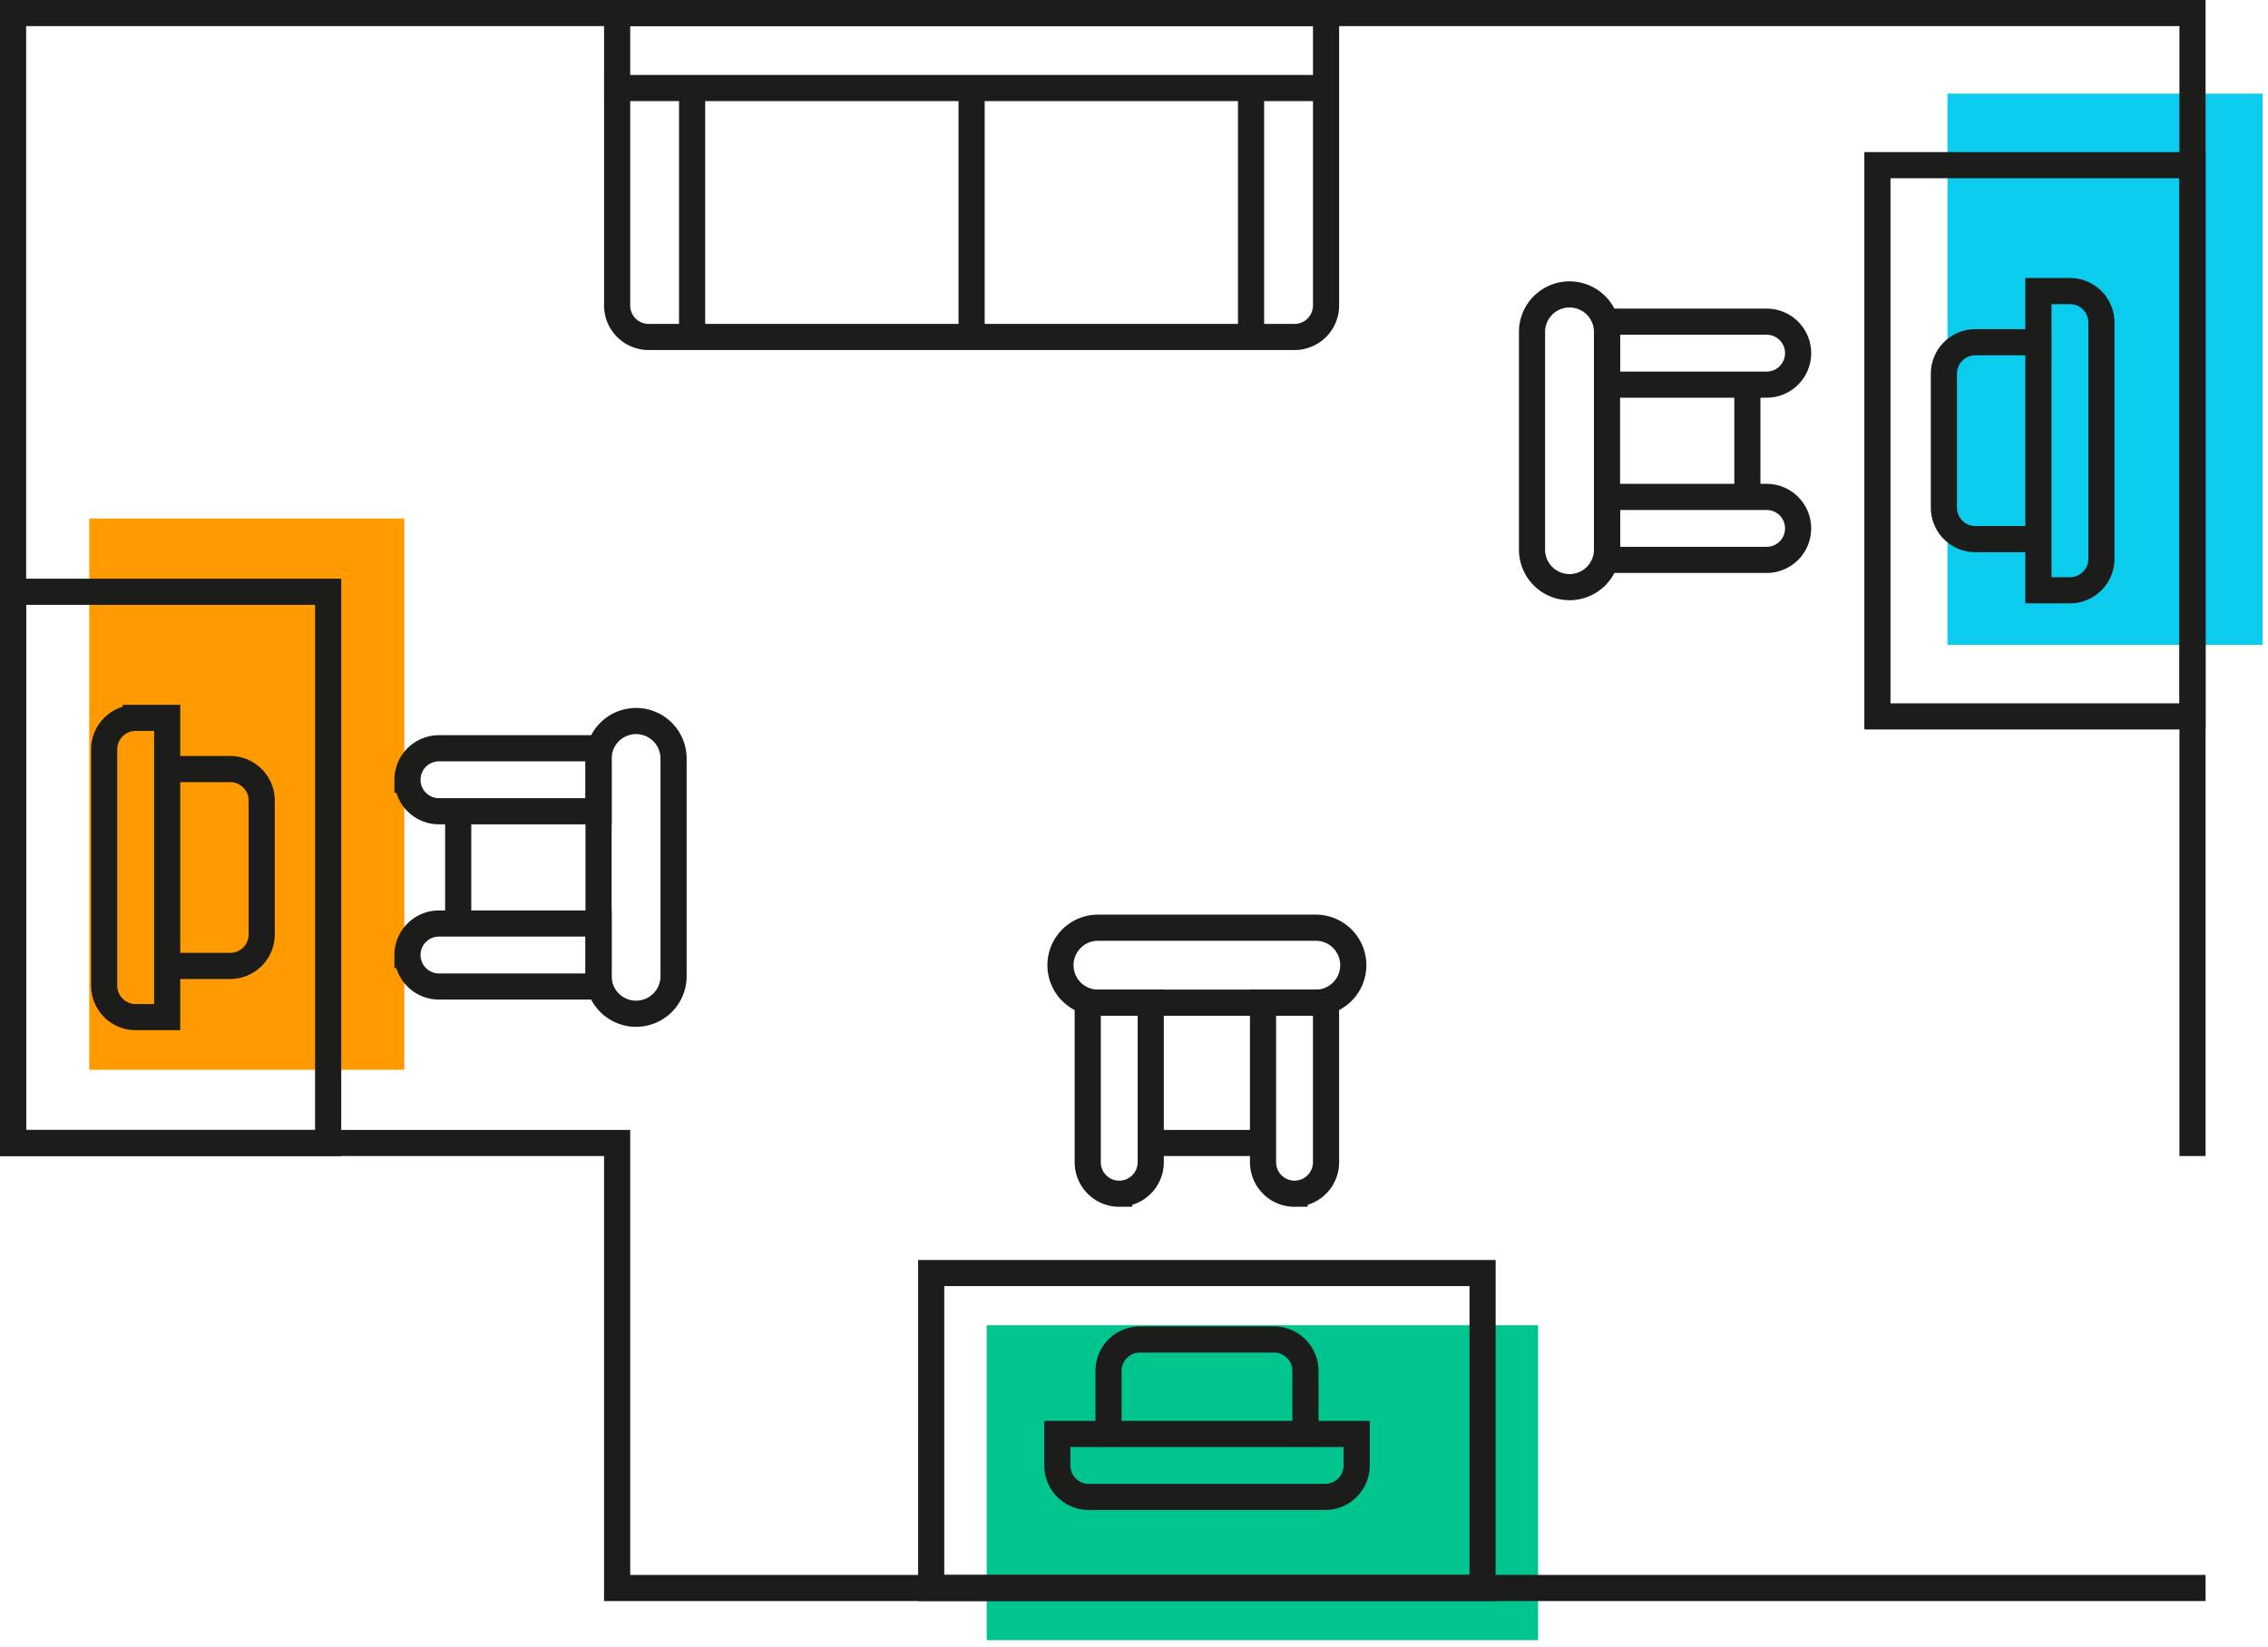
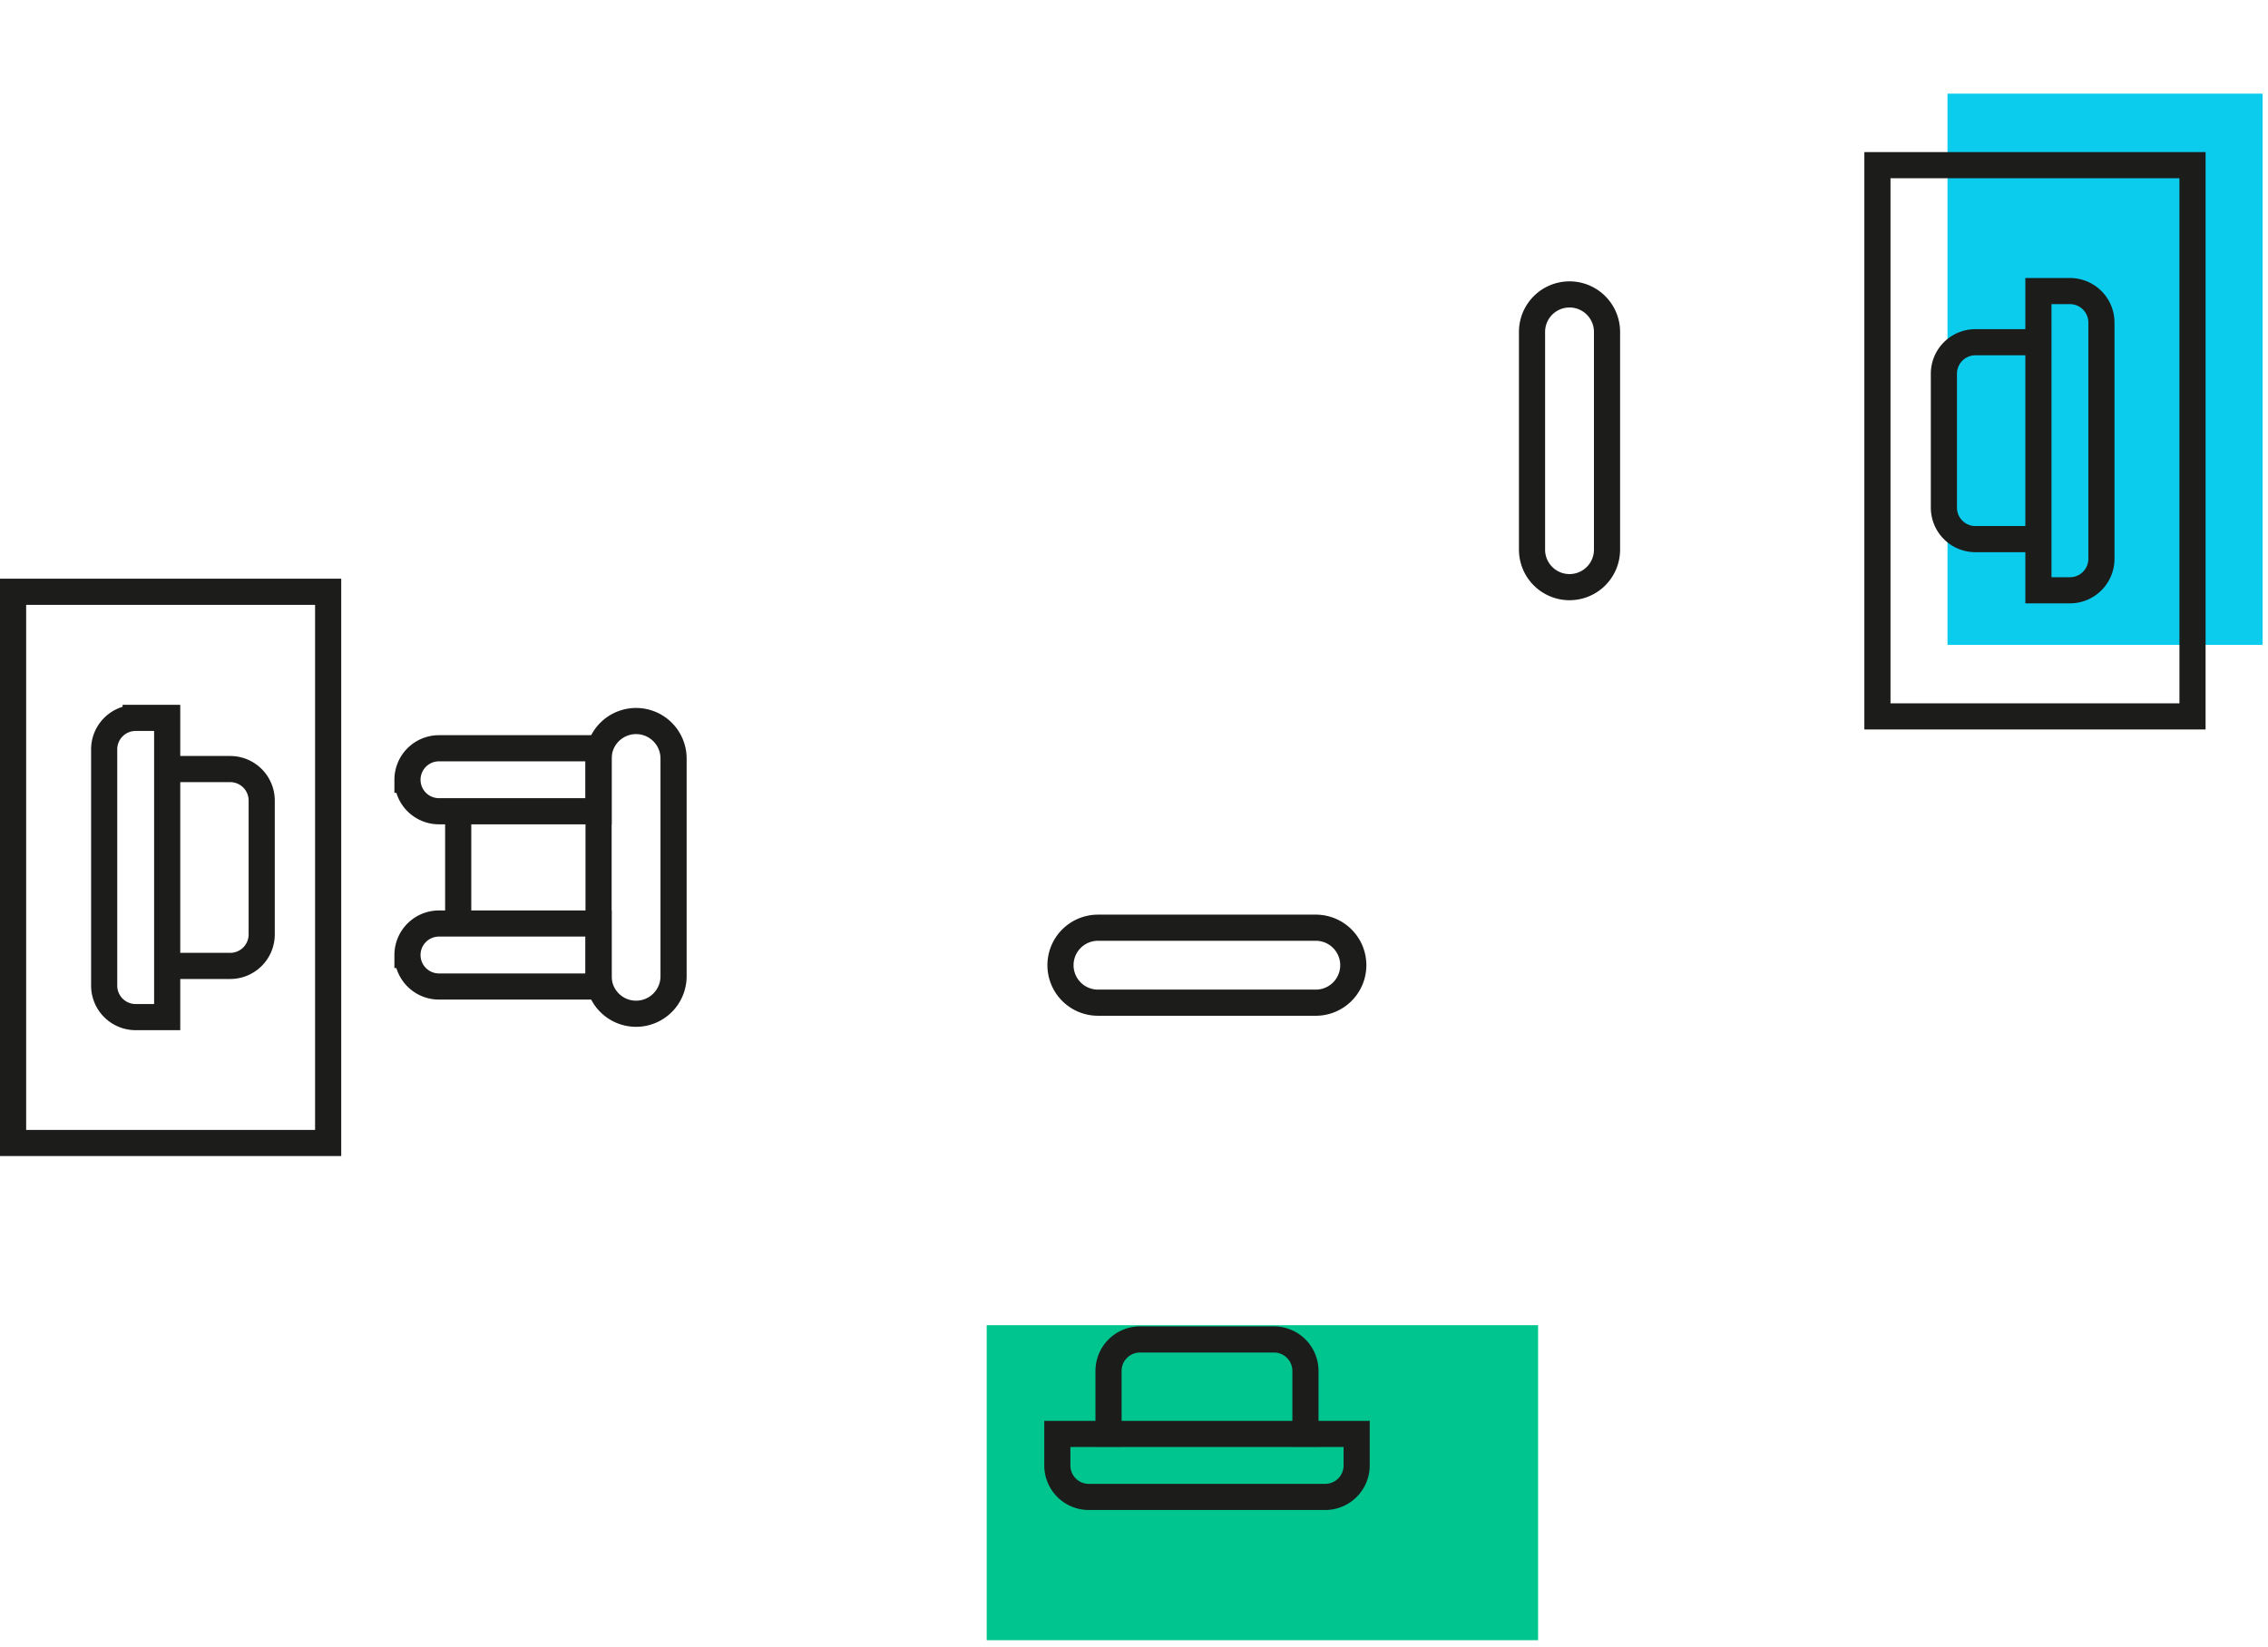
<svg xmlns="http://www.w3.org/2000/svg" width="347" height="252" viewBox="0 0 347 252">
  <g fill="none" fill-rule="evenodd">
    <path fill="#0CCCED" d="M297.964 98.693h48.206V14.332h-48.206z" />
    <path fill="#00C58F" d="M150.963 202.813v48.206h84.361v-48.206z" />
-     <path fill="#FF9B00" d="M13.66 163.715h48.205v-84.36H13.66z" />
    <path stroke="#1C1C1B" stroke-width="4" stroke-linecap="square" d="M287.243 109.64h48.207V25.277h-48.207z" />
    <path d="M316.694 90.34h-4.821V44.544h4.82a4.82 4.82 0 014.821 4.821V85.52a4.82 4.82 0 01-4.82 4.82zM311.873 82.507h-9.641a4.82 4.82 0 01-4.82-4.82V57.198a4.82 4.82 0 014.82-4.821h9.641M240.134 89.858h0a5.738 5.738 0 01-5.737-5.738V50.796a5.737 5.737 0 0111.474 0V84.12a5.737 5.737 0 01-5.737 5.738z" stroke="#1C1C1B" stroke-width="4" stroke-linecap="square" />
-     <path d="M275.107 54.048h0a4.82 4.82 0 01-4.82 4.82H245.87v-9.64h24.417a4.82 4.82 0 014.82 4.82zM275.107 80.869h0a4.82 4.82 0 01-4.82 4.82H245.87v-9.641h24.417a4.82 4.82 0 014.82 4.82zM267.346 58.869v17.179M142.47 243.032h84.361v-48.206h-84.36z" stroke="#1C1C1B" stroke-width="4" stroke-linecap="square" />
    <path d="M161.77 224.275v-4.82h45.796v4.82a4.82 4.82 0 01-4.821 4.82H166.59a4.82 4.82 0 01-4.82-4.82zM169.603 219.455v-9.642a4.82 4.82 0 014.82-4.82h20.489a4.82 4.82 0 014.82 4.82v9.642M162.252 147.716h0a5.737 5.737 0 015.737-5.737h33.325a5.736 5.736 0 110 11.474h-33.325a5.737 5.737 0 01-5.737-5.737z" stroke="#1C1C1B" stroke-width="4" stroke-linecap="square" />
-     <path d="M198.062 182.69h0a4.82 4.82 0 01-4.82-4.822v-24.416h9.64v24.416a4.82 4.82 0 01-4.82 4.821zM171.24 182.69h0a4.82 4.82 0 01-4.82-4.822v-24.416h9.64v24.416a4.82 4.82 0 01-4.82 4.821zM193.242 174.927h-17.181M198.062 51.572H99.24a4.82 4.82 0 01-4.82-4.82V2h108.464v44.751a4.82 4.82 0 01-4.82 4.82zM148.651 13.474v38.097M94.419 13.474h108.464M105.891 13.474v38.097M191.41 13.474v38.097" stroke="#1C1C1B" stroke-width="4" stroke-linecap="square" />
-     <path stroke="#1C1C1B" stroke-width="4" stroke-linecap="square" d="M335.45 174.927V2.001H2v172.926h92.419v68.105H335.45" />
    <path stroke="#1C1C1B" stroke-width="4" stroke-linecap="square" d="M2 174.927h48.207v-84.36H2.001z" />
    <path d="M20.758 109.865h4.82v45.796h-4.82a4.82 4.82 0 01-4.82-4.82v-36.155a4.82 4.82 0 014.82-4.82zM25.579 117.699h9.641a4.82 4.82 0 014.82 4.82v20.488a4.82 4.82 0 01-4.82 4.82h-9.641M97.317 110.348h0a5.737 5.737 0 015.737 5.736v33.325a5.737 5.737 0 01-11.474 0v-33.325a5.737 5.737 0 015.737-5.736z" stroke="#1C1C1B" stroke-width="4" stroke-linecap="square" />
    <path d="M62.343 146.158h0a4.82 4.82 0 014.82-4.82H91.58v9.64H67.164a4.82 4.82 0 01-4.82-4.82zM62.343 119.336h0a4.82 4.82 0 014.82-4.82H91.58v9.64H67.164a4.82 4.82 0 01-4.82-4.82zM70.105 141.337v-17.181" stroke="#1C1C1B" stroke-width="4" stroke-linecap="square" />
  </g>
</svg>